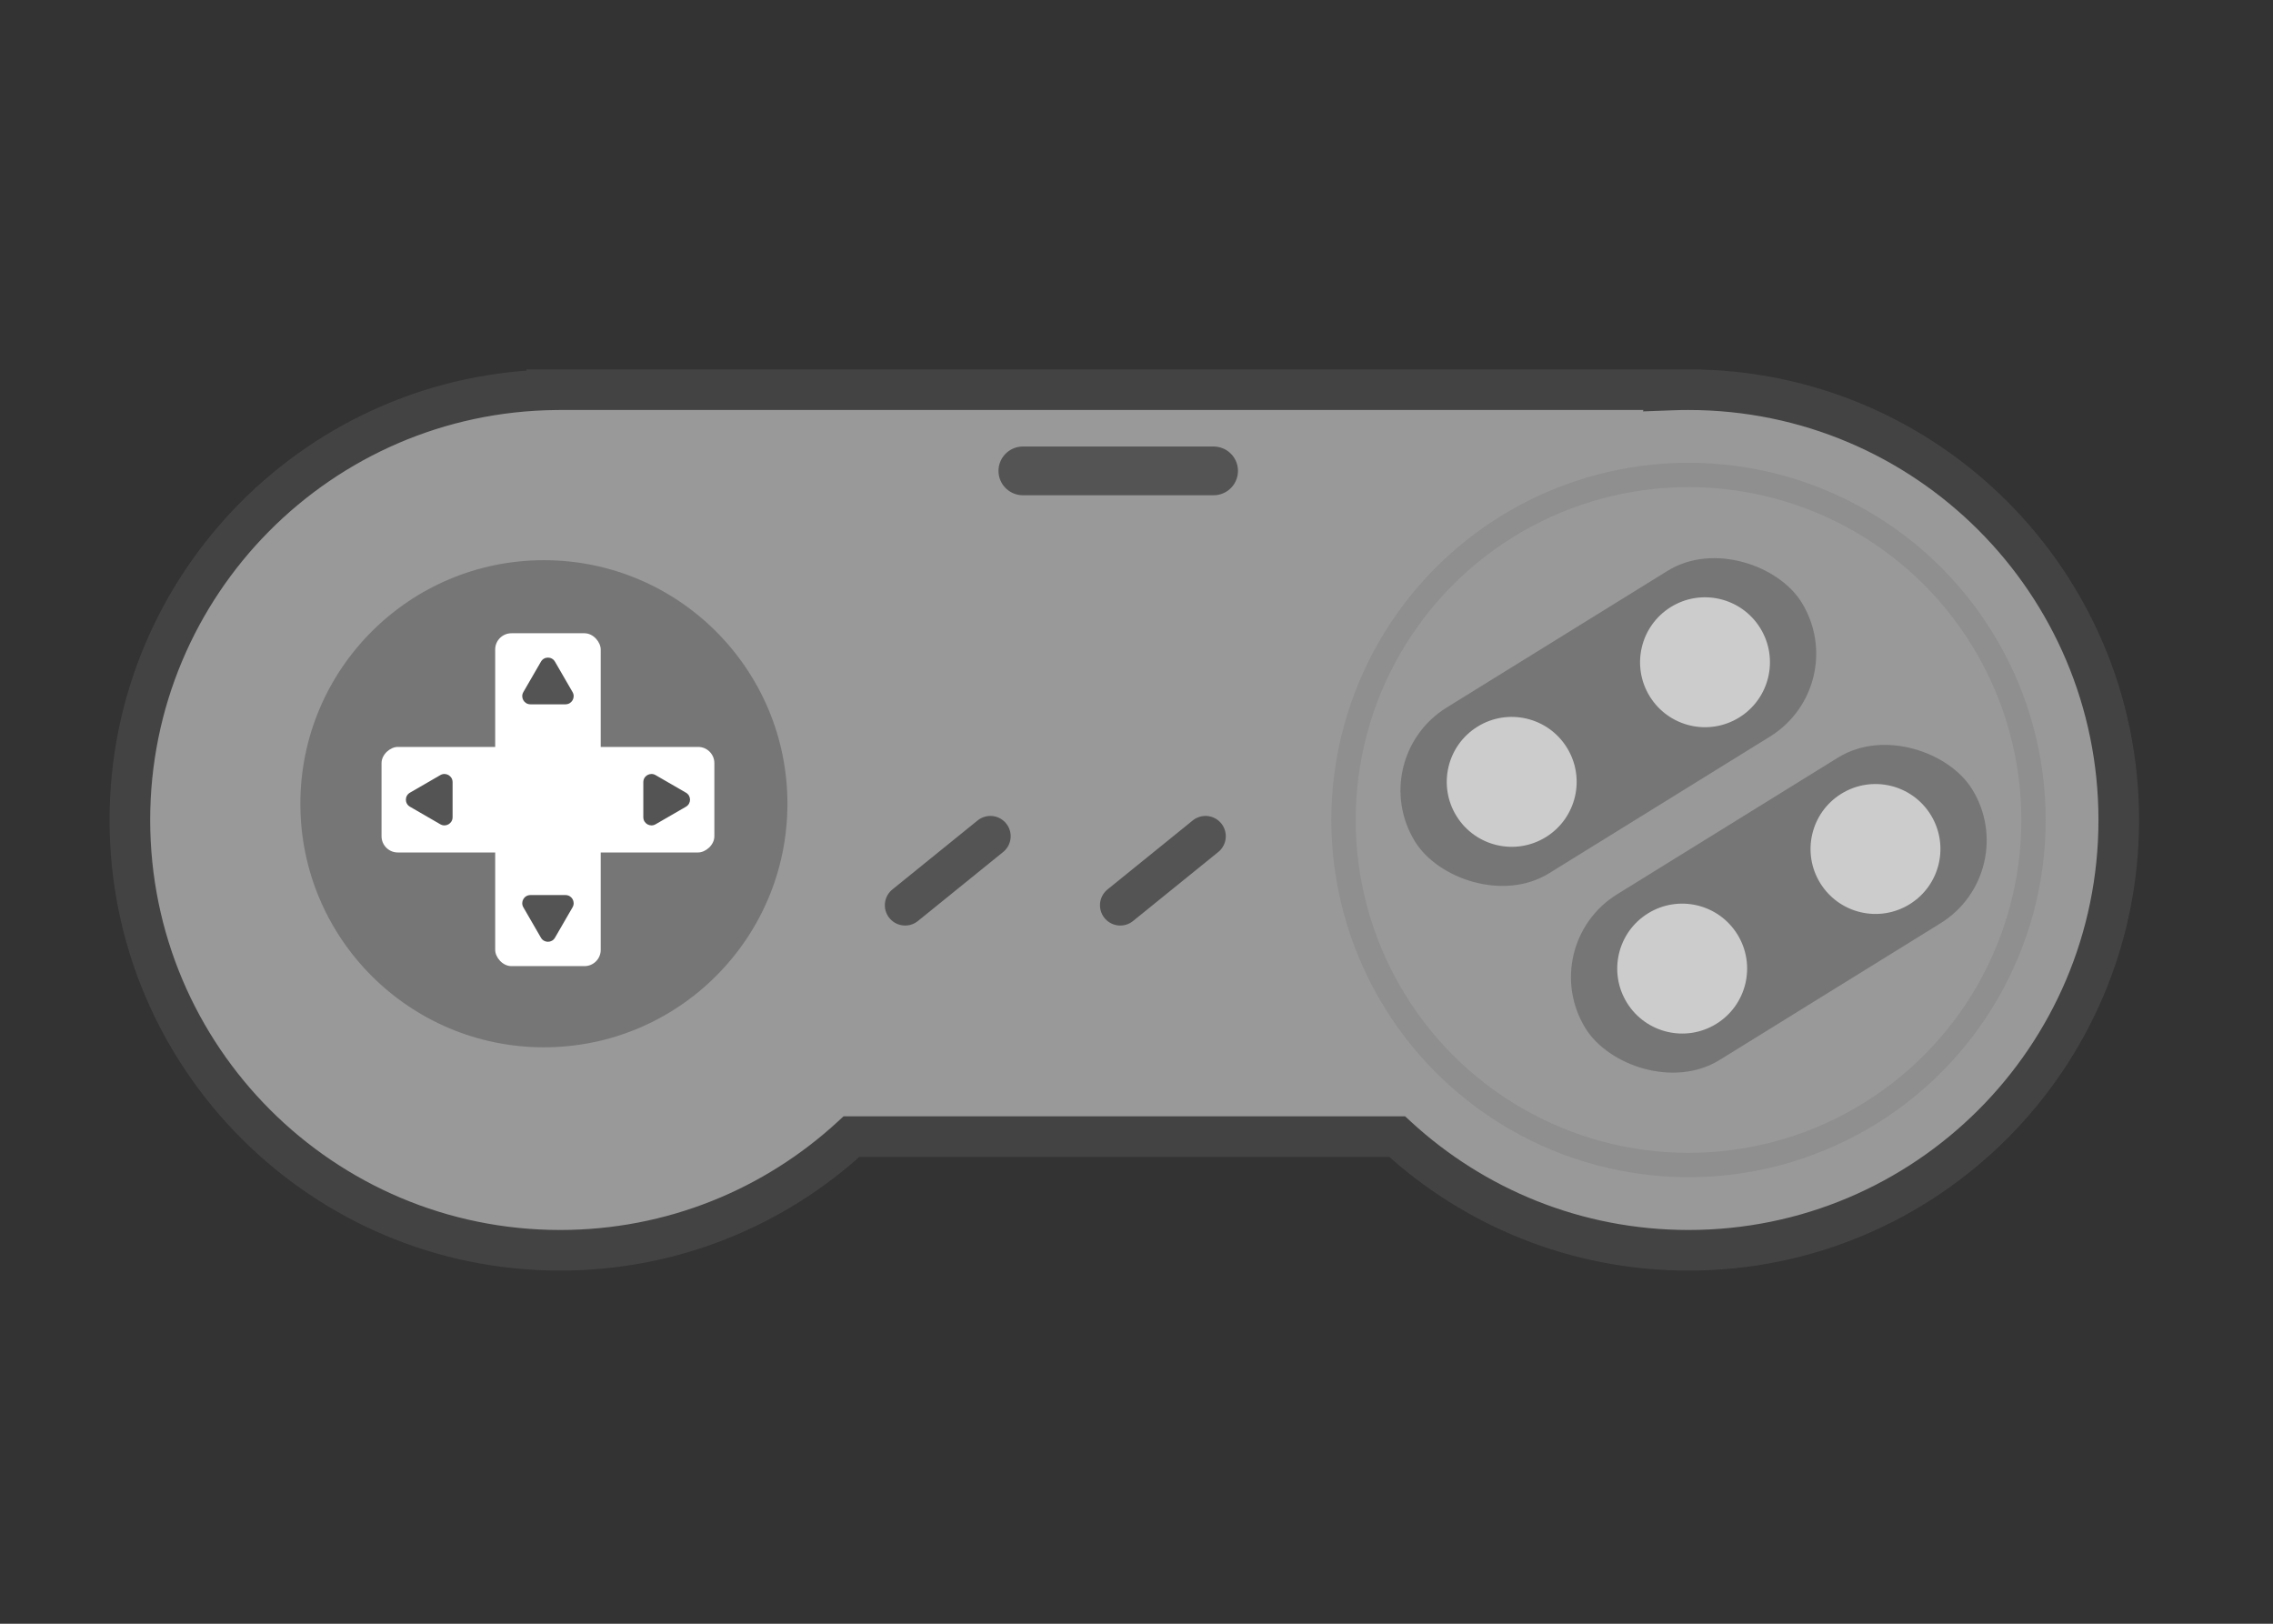
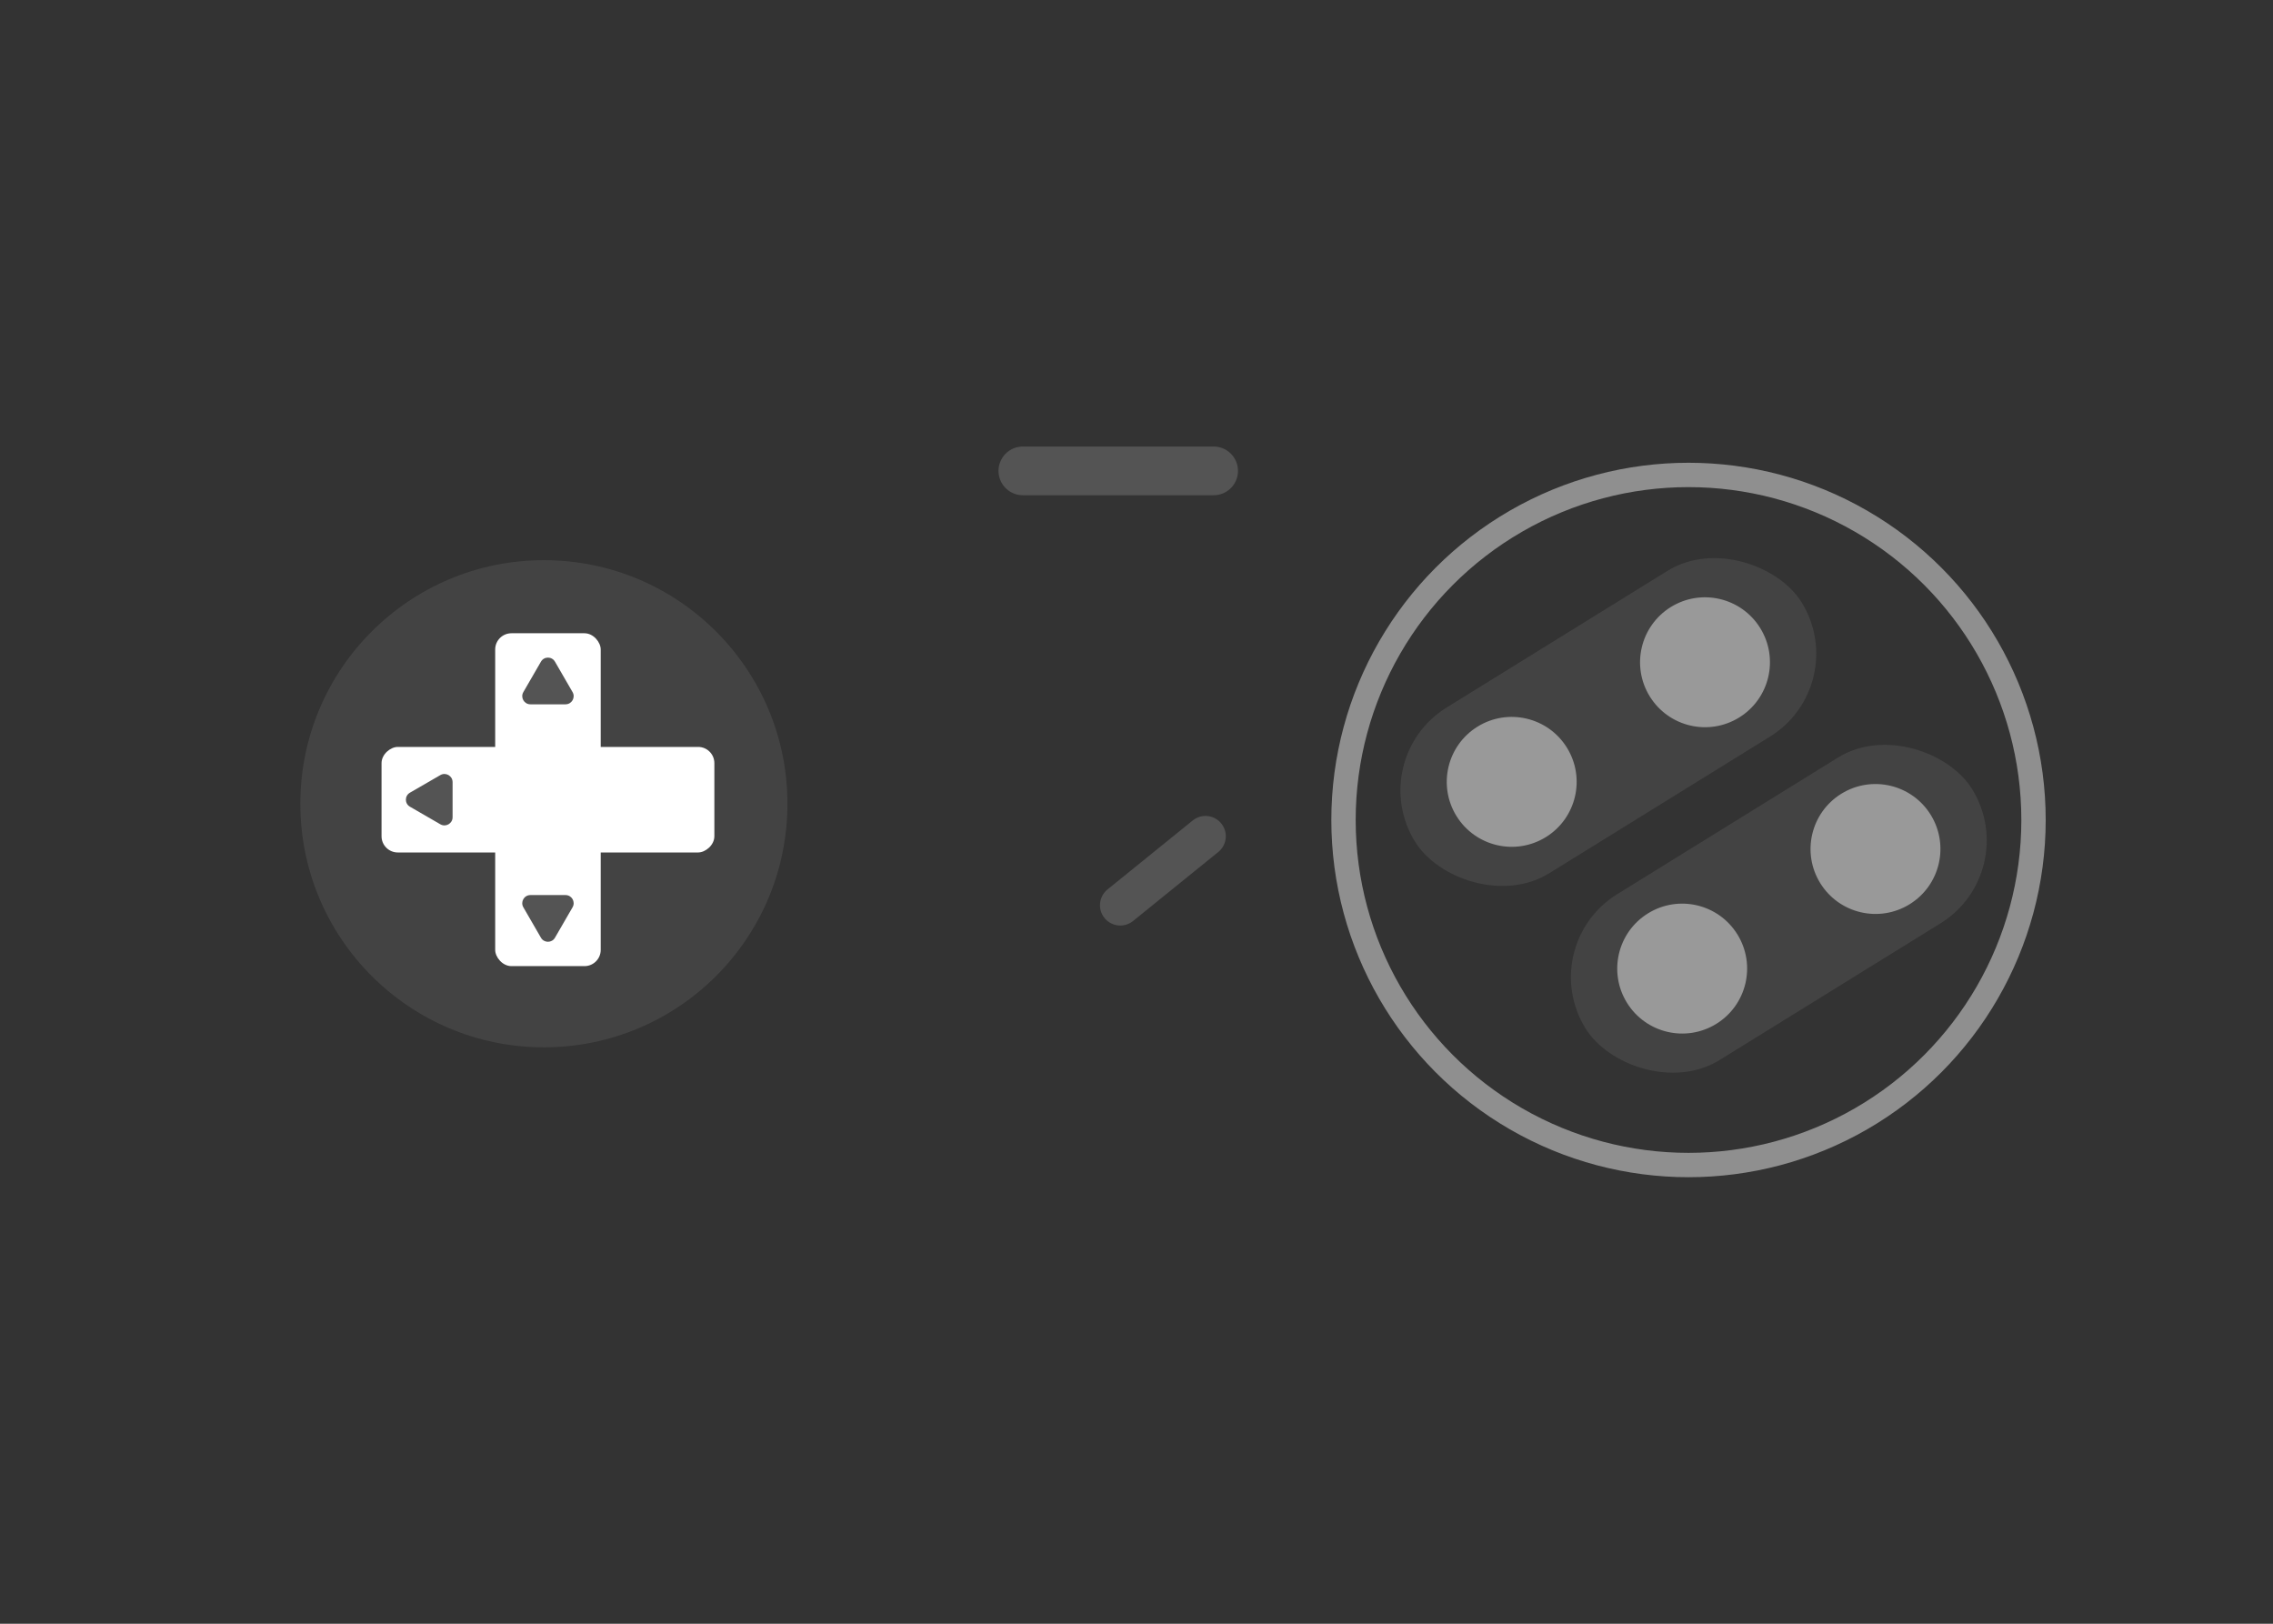
<svg xmlns="http://www.w3.org/2000/svg" width="70" height="50" viewBox="0 0 70 50" fill="none">
  <rect x="0" y="0" width="70" height="50" fill="#333333" stroke="none" />
  <g opacity="0.5">
-     <path fill-rule="evenodd" clip-rule="evenodd" d="M17.25 12H51.5L51.497 12.009C51.664 12.003 51.831 12 52 12C59.318 12 65.25 17.932 65.25 25.25C65.25 32.568 59.318 38.5 52 38.5C48.539 38.5 45.388 37.173 43.028 35H26.222C23.862 37.173 20.711 38.5 17.25 38.5C9.932 38.5 4 32.568 4 25.25C4 17.974 9.865 12.068 17.125 12.001L17.125 12H17.25Z" fill="white" />
-     <path d="M51.5 12L52.088 12.211L52.388 11.375H51.5V12ZM51.497 12.009L50.908 11.799L50.596 12.668L51.52 12.634L51.497 12.009ZM43.028 35L43.451 34.54L43.272 34.375H43.028V35ZM26.222 35V34.375H25.978L25.799 34.54L26.222 35ZM17.125 12.001L17.131 12.626L18.038 12.617L17.707 11.773L17.125 12.001ZM17.125 12V11.375H16.209L16.543 12.228L17.125 12ZM17.25 12.625H51.5V11.375H17.25V12.625ZM50.912 11.789L50.908 11.799L52.085 12.22L52.088 12.211L50.912 11.789ZM51.52 12.634C51.679 12.628 51.839 12.625 52 12.625V11.375C51.824 11.375 51.648 11.378 51.473 11.385L51.52 12.634ZM52 12.625C58.973 12.625 64.625 18.277 64.625 25.25H65.875C65.875 17.587 59.663 11.375 52 11.375V12.625ZM64.625 25.25C64.625 32.223 58.973 37.875 52 37.875V39.125C59.663 39.125 65.875 32.913 65.875 25.25H64.625ZM52 37.875C48.702 37.875 45.7 36.611 43.451 34.54L42.604 35.46C45.075 37.735 48.376 39.125 52 39.125V37.875ZM43.028 34.375H26.222V35.625H43.028V34.375ZM25.799 34.54C23.55 36.611 20.548 37.875 17.25 37.875V39.125C20.874 39.125 24.175 37.735 26.646 35.46L25.799 34.54ZM17.25 37.875C10.277 37.875 4.625 32.223 4.625 25.25H3.375C3.375 32.913 9.587 39.125 17.25 39.125V37.875ZM4.625 25.25C4.625 18.317 10.213 12.689 17.131 12.626L17.119 11.376C9.517 11.446 3.375 17.631 3.375 25.25H4.625ZM17.707 11.773L17.707 11.772L16.543 12.228L16.543 12.228L17.707 11.773ZM17.125 12.625H17.25V11.375H17.125V12.625Z" fill="#545454" />
-   </g>
+     </g>
  <circle cx="52" cy="25.25" r="10.625" stroke="#8F8F8F" stroke-width="0.75" />
  <g opacity="0.5">
    <rect x="42" y="23.366" width="14" height="6" rx="3" transform="rotate(-31.747 42 23.366)" fill="#545454" />
    <circle cx="46.555" cy="24.076" r="2" transform="rotate(-31.747 46.555 24.076)" fill="white" />
    <circle cx="52.508" cy="20.393" r="2" transform="rotate(-31.747 52.508 20.393)" fill="white" />
  </g>
  <g opacity="0.5">
    <rect x="47.25" y="29.116" width="14" height="6" rx="3" transform="rotate(-31.747 47.25 29.116)" fill="#545454" />
    <circle cx="51.805" cy="29.826" r="2" transform="rotate(-31.747 51.805 29.826)" fill="white" />
    <circle cx="57.758" cy="26.143" r="2" transform="rotate(-31.747 57.758 26.143)" fill="white" />
  </g>
-   <path d="M27.875 27.875L30.5 25.75" stroke="#545454" stroke-width="1.25" stroke-linecap="round" />
  <path d="M34.5 27.875L37.125 25.75" stroke="#545454" stroke-width="1.25" stroke-linecap="round" />
  <path d="M31.5 14.5H37.375" stroke="#545454" stroke-width="1.5" stroke-linecap="round" />
  <circle opacity="0.5" cx="16.75" cy="24.75" r="7.5" fill="#545454" />
  <rect x="15.25" y="19.5" width="3.25" height="10.25" rx="0.5" fill="white" />
  <path d="M16.659 20.375C16.755 20.208 16.995 20.208 17.091 20.375L17.633 21.312C17.729 21.479 17.609 21.688 17.416 21.688H16.334C16.141 21.688 16.021 21.479 16.117 21.312L16.659 20.375Z" fill="#545454" />
  <path d="M16.659 28.875C16.755 29.042 16.995 29.042 17.091 28.875L17.633 27.938C17.729 27.771 17.609 27.562 17.416 27.562H16.334C16.141 27.562 16.021 27.771 16.117 27.938L16.659 28.875Z" fill="#545454" />
  <rect x="11.75" y="26.25" width="3.25" height="10.25" rx="0.5" transform="rotate(-90 11.75 26.25)" fill="white" />
  <path d="M12.625 24.841C12.458 24.745 12.458 24.505 12.625 24.409L13.562 23.867C13.729 23.771 13.938 23.891 13.938 24.084V25.166C13.938 25.359 13.729 25.479 13.562 25.383L12.625 24.841Z" fill="#545454" />
-   <path d="M21.125 24.841C21.292 24.745 21.292 24.505 21.125 24.409L20.188 23.867C20.021 23.771 19.812 23.891 19.812 24.084V25.166C19.812 25.359 20.021 25.479 20.188 25.383L21.125 24.841Z" fill="#545454" />
</svg>